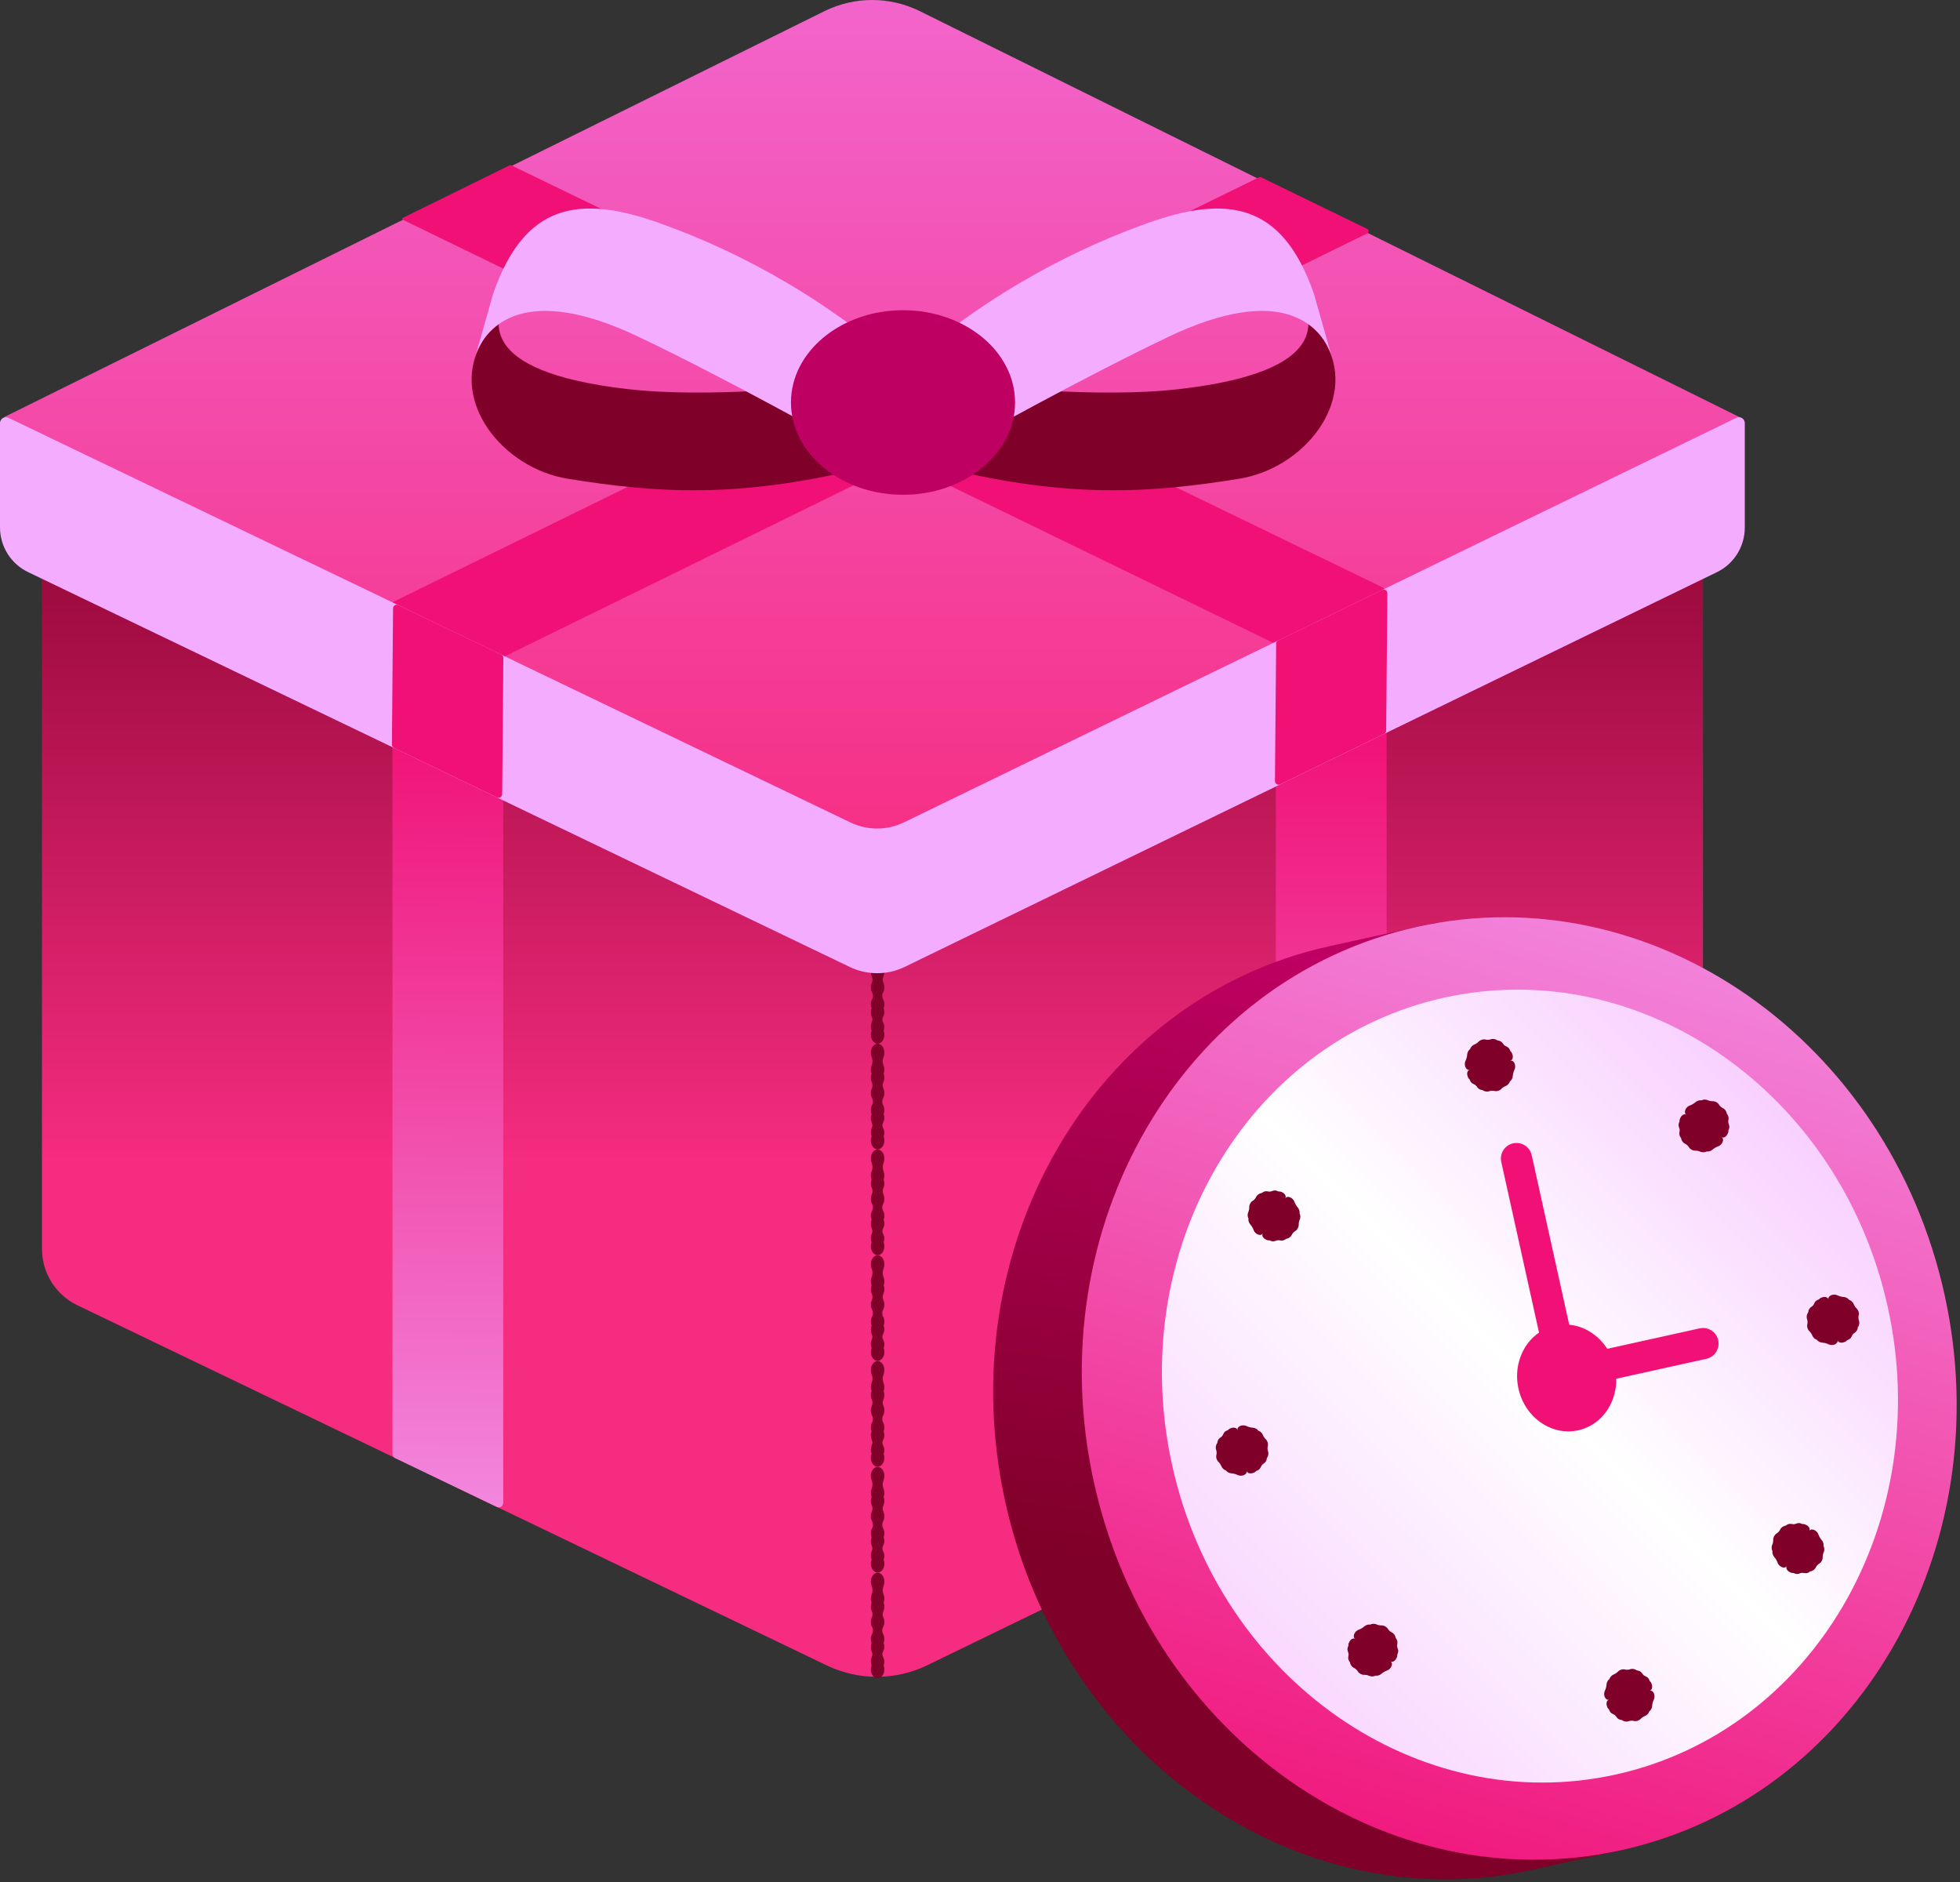
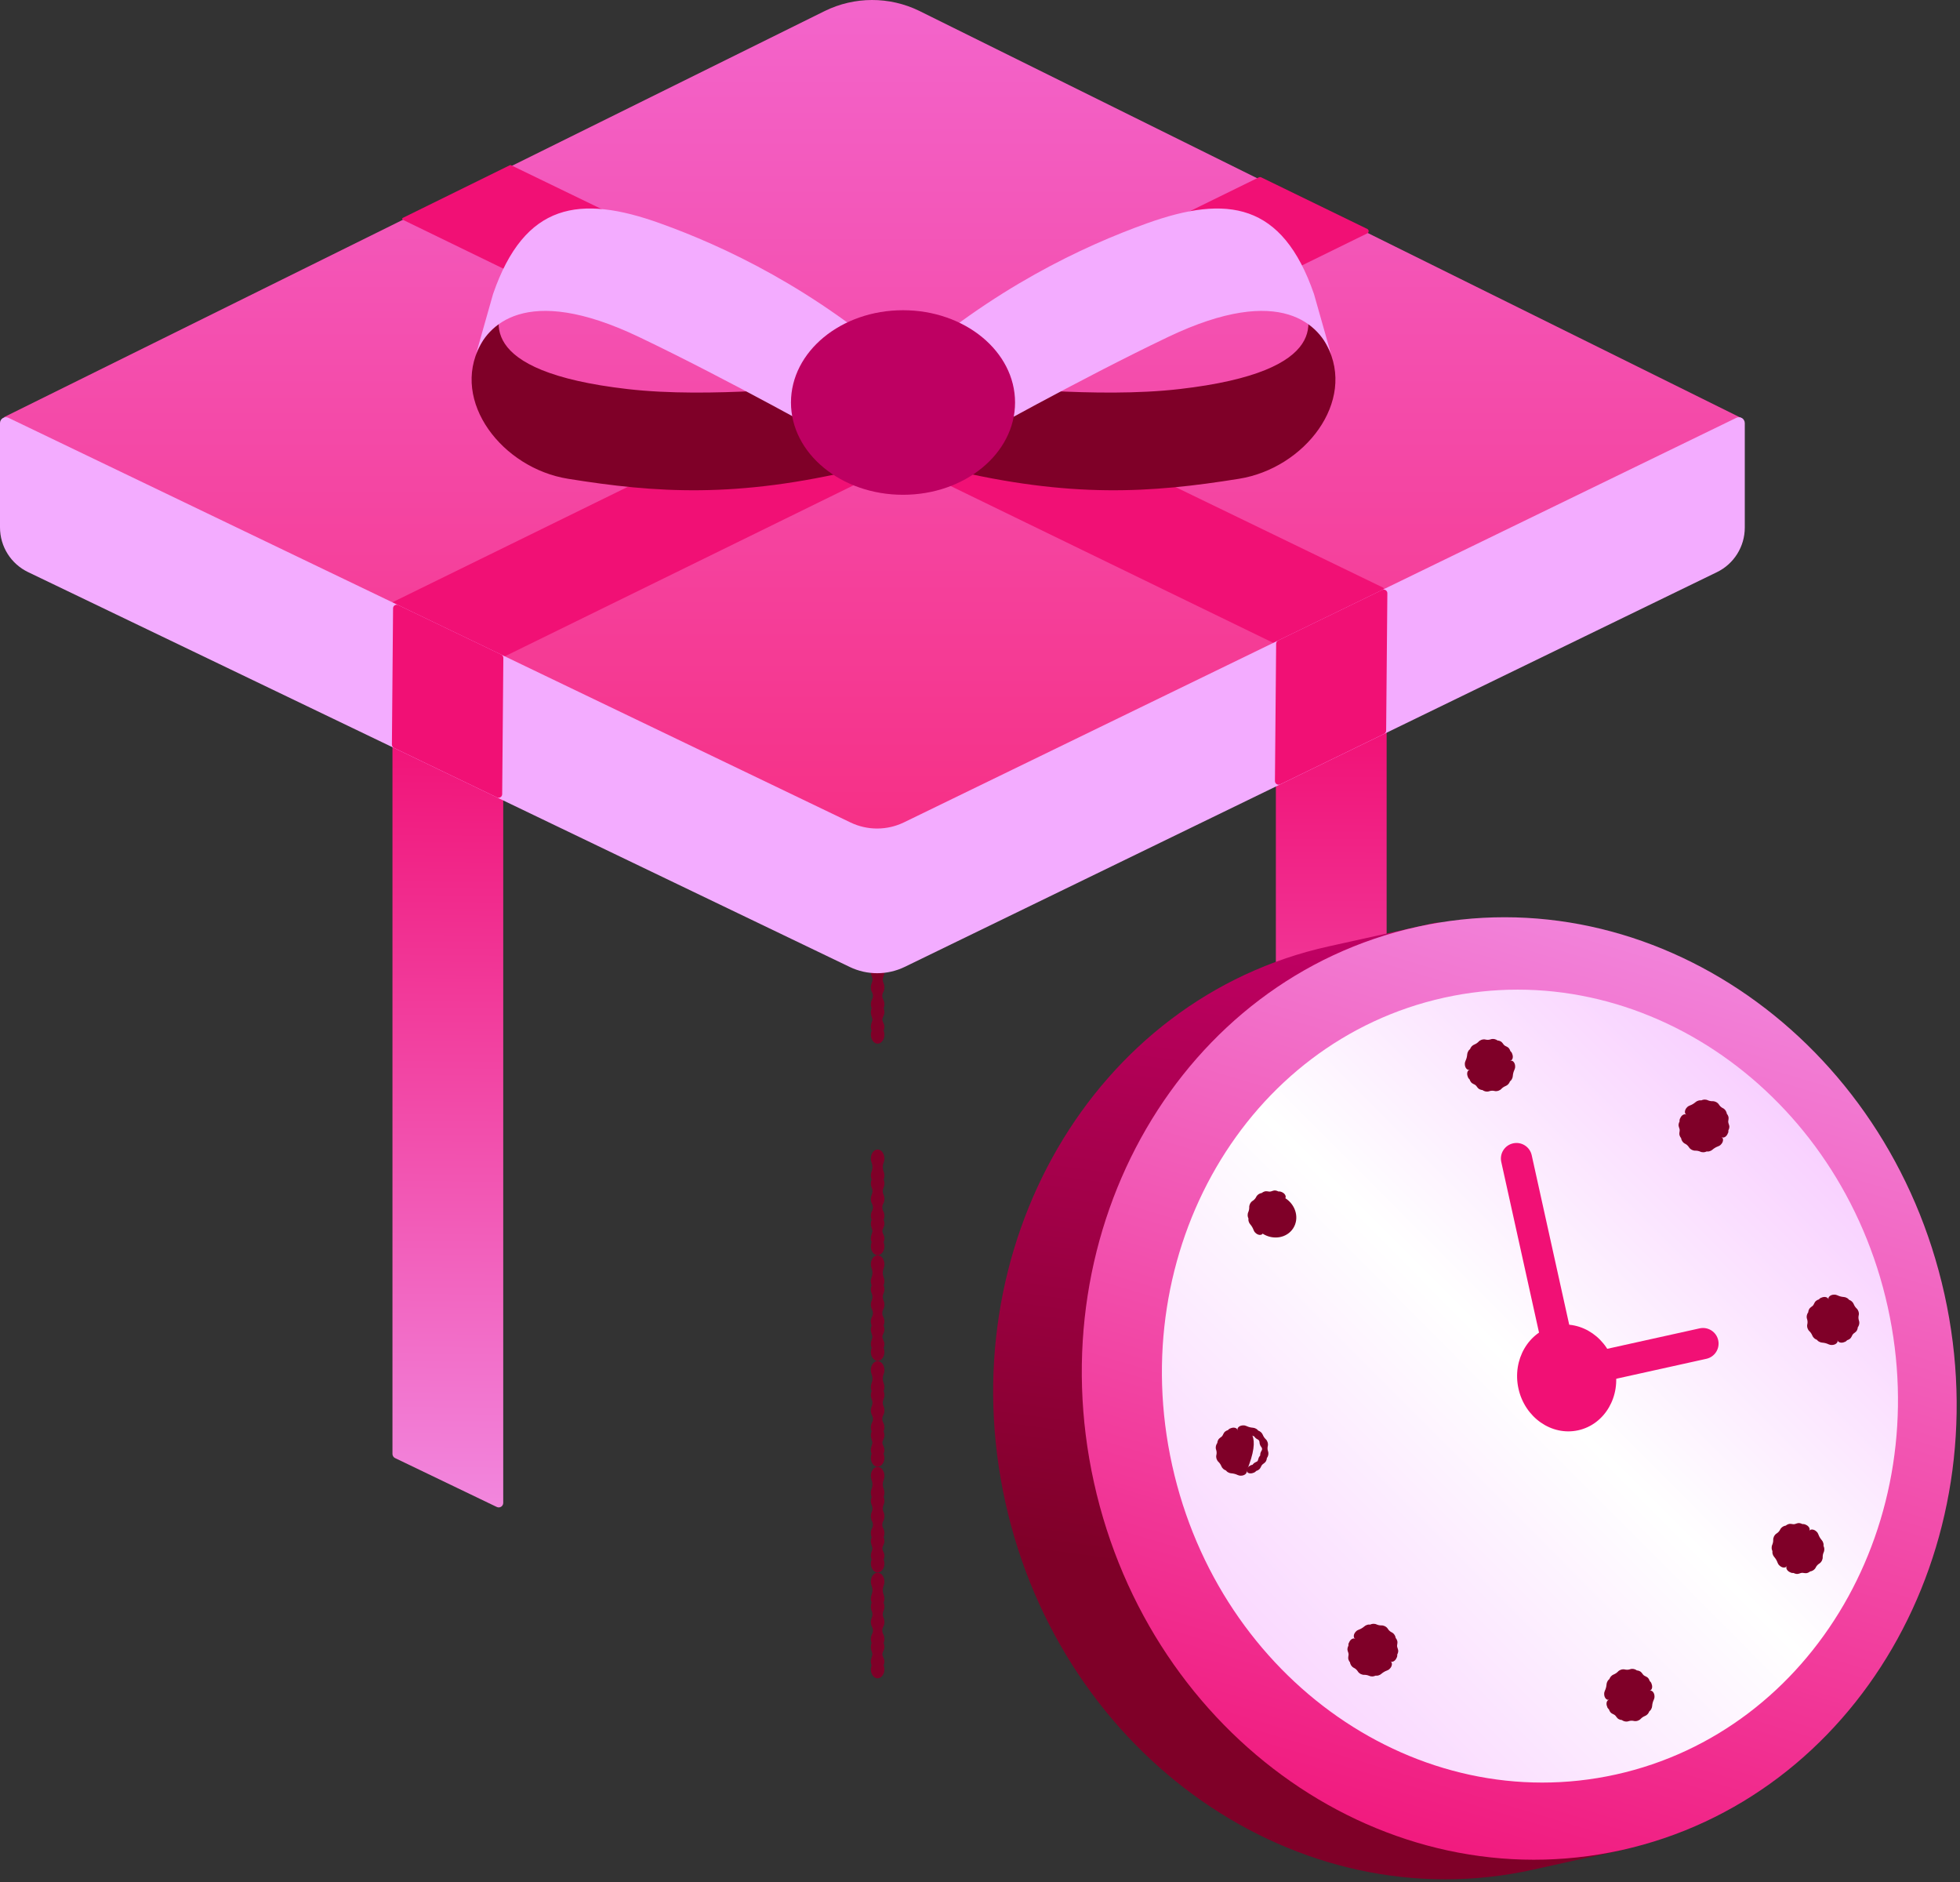
<svg xmlns="http://www.w3.org/2000/svg" width="525" height="504" viewBox="0 0 525 504" fill="none">
  <rect x="0" y="0" width="525" height="504" fill="#333333" stroke="none" />
-   <path d="M446.728 349.583L248.432 445.927C239.919 450.073 229.975 450.087 221.432 445.986L20.731 349.554C14.933 346.765 11.244 340.908 11.244 334.46L11.244 116.308L456.156 116.308L456.156 334.534C456.156 340.937 452.497 346.795 446.728 349.583Z" fill="url(#paint0_linear_4330_37852)" />
  <path d="M105.124 193.75L105.124 389.373C105.124 389.83 105.389 390.258 105.802 390.465L133.068 403.566C133.865 403.95 134.794 403.374 134.794 402.474L134.794 193.764C134.794 193.1 134.248 192.555 133.584 192.555L106.319 192.555C105.655 192.555 105.109 193.1 105.109 193.764L105.124 193.75Z" fill="url(#paint1_linear_4330_37852)" />
  <path d="M341.749 193.74L341.749 398.659C341.749 399.544 342.679 400.134 343.475 399.736L370.741 386.486C371.154 386.28 371.42 385.867 371.42 385.409L371.42 193.726C371.42 193.062 370.874 192.516 370.21 192.516L342.944 192.516C342.28 192.516 341.734 193.062 341.734 193.726L341.749 193.74Z" fill="url(#paint2_linear_4330_37852)" />
  <path d="M1.232 111.635L220.928 2.943C228.895 -0.966 238.219 -0.981 246.201 2.899L466.665 112.063C466.99 112.225 466.99 112.668 466.665 112.845L236.272 231.35C236.272 231.35 236.124 231.379 236.051 231.35L1.232 112.063C1.055 111.974 1.055 111.724 1.232 111.635Z" fill="url(#paint3_linear_4330_37852)" />
  <path d="M337.233 47.476L103.793 161.938C103.306 162.174 103.306 162.867 103.793 163.118L131.383 177.355C131.575 177.444 131.782 177.459 131.973 177.355L366.24 62.496C366.727 62.26 366.727 61.551 366.24 61.315L337.823 47.491C337.646 47.402 337.425 47.402 337.248 47.491L337.233 47.476Z" fill="#F11075" />
  <path d="M342.811 172.747L370.401 158.509C370.888 158.258 370.873 157.565 370.401 157.329L136.843 44.225C136.769 44.181 136.681 44.195 136.607 44.225L107.881 58.359C107.674 58.462 107.674 58.758 107.881 58.846L342.236 172.732C342.427 172.821 342.649 172.821 342.826 172.732L342.811 172.747Z" fill="#F11075" />
  <path d="M236.892 248.729C236.892 248.345 236.803 247.991 236.685 247.681C236.803 247.356 236.892 247.017 236.892 246.633C236.892 245.822 236.346 245.306 236.346 244.686C236.346 244.155 236.892 243.565 236.892 242.738C236.892 242.355 236.803 242.001 236.685 241.691C236.803 241.366 236.892 241.027 236.892 240.643C236.892 240.127 236.759 239.655 236.552 239.271C236.243 238.711 236.243 238.002 236.552 237.442C236.759 237.058 236.892 236.586 236.892 236.07C236.892 235.642 236.803 235.243 236.641 234.889C236.39 234.314 236.39 233.68 236.641 233.119C236.788 232.78 236.892 232.381 236.892 231.939C236.892 231.555 236.803 231.201 236.685 230.891C236.803 230.566 236.892 230.227 236.892 229.843C236.892 229.445 236.818 229.062 236.685 228.737C236.375 227.97 236.375 227.143 236.685 226.376C236.818 226.052 236.892 225.668 236.892 225.27C236.892 223.942 236.08 222.85 235.077 222.85C234.074 222.85 233.262 223.927 233.262 225.27C233.262 225.668 233.336 226.052 233.469 226.376C233.779 227.143 233.779 227.97 233.469 228.737C233.336 229.062 233.262 229.445 233.262 229.843C233.262 230.227 233.351 230.581 233.469 230.891C233.351 231.216 233.262 231.555 233.262 231.939C233.262 232.366 233.351 232.765 233.513 233.119C233.764 233.694 233.764 234.329 233.513 234.889C233.365 235.229 233.262 235.627 233.262 236.07C233.262 236.586 233.395 237.058 233.602 237.442C233.911 238.002 233.911 238.711 233.602 239.271C233.395 239.655 233.262 240.127 233.262 240.643C233.262 241.027 233.351 241.381 233.469 241.691C233.351 242.015 233.262 242.355 233.262 242.738C233.262 243.55 233.675 244.317 233.69 244.686C233.705 245.055 233.262 245.807 233.262 246.633C233.262 247.017 233.351 247.371 233.469 247.681C233.351 248.006 233.262 248.345 233.262 248.729C233.262 250.056 234.074 251.148 235.077 251.148C236.08 251.148 236.892 250.071 236.892 248.729Z" fill="#7F0028" />
  <path d="M236.892 277.069C236.892 276.686 236.803 276.332 236.685 276.022C236.803 275.697 236.892 275.358 236.892 274.974C236.892 274.163 236.346 273.646 236.346 273.027C236.346 272.496 236.892 271.905 236.892 271.079C236.892 270.696 236.803 270.342 236.685 270.032C236.803 269.707 236.892 269.368 236.892 268.984C236.892 268.468 236.759 267.996 236.552 267.612C236.243 267.051 236.243 266.343 236.552 265.783C236.759 265.399 236.892 264.927 236.892 264.41C236.892 263.983 236.803 263.584 236.641 263.23C236.39 262.655 236.39 262.02 236.641 261.46C236.788 261.12 236.892 260.722 236.892 260.279C236.892 259.896 236.803 259.542 236.685 259.232C236.803 258.907 236.892 258.568 236.892 258.184C236.892 257.786 236.818 257.402 236.685 257.078C236.375 256.311 236.375 255.484 236.685 254.717C236.818 254.393 236.892 254.009 236.892 253.611C236.892 252.283 236.08 251.191 235.077 251.191C234.074 251.191 233.262 252.268 233.262 253.611C233.262 254.009 233.336 254.393 233.469 254.717C233.779 255.484 233.779 256.311 233.469 257.078C233.336 257.402 233.262 257.786 233.262 258.184C233.262 258.568 233.351 258.922 233.469 259.232C233.351 259.556 233.262 259.896 233.262 260.279C233.262 260.707 233.351 261.106 233.513 261.46C233.764 262.035 233.764 262.669 233.513 263.23C233.365 263.569 233.262 263.968 233.262 264.41C233.262 264.927 233.395 265.399 233.602 265.783C233.911 266.343 233.911 267.051 233.602 267.612C233.395 267.996 233.262 268.468 233.262 268.984C233.262 269.368 233.351 269.722 233.469 270.032C233.351 270.356 233.262 270.696 233.262 271.079C233.262 271.891 233.675 272.658 233.69 273.027C233.705 273.396 233.262 274.148 233.262 274.974C233.262 275.358 233.351 275.712 233.469 276.022C233.351 276.346 233.262 276.686 233.262 277.069C233.262 278.397 234.074 279.489 235.077 279.489C236.08 279.489 236.892 278.412 236.892 277.069Z" fill="#7F0028" />
-   <path d="M236.892 305.387C236.892 305.004 236.803 304.65 236.685 304.34C236.803 304.015 236.892 303.676 236.892 303.292C236.892 302.481 236.346 301.964 236.346 301.345C236.346 300.814 236.892 300.223 236.892 299.397C236.892 299.014 236.803 298.66 236.685 298.35C236.803 298.025 236.892 297.686 236.892 297.302C236.892 296.786 236.759 296.314 236.552 295.93C236.243 295.369 236.243 294.661 236.552 294.101C236.759 293.717 236.892 293.245 236.892 292.728C236.892 292.301 236.803 291.902 236.641 291.548C236.39 290.973 236.39 290.338 236.641 289.778C236.788 289.438 236.892 289.04 236.892 288.597C236.892 288.214 236.803 287.86 236.685 287.55C236.803 287.225 236.892 286.886 236.892 286.502C236.892 286.104 236.818 285.72 236.685 285.396C236.375 284.628 236.375 283.802 236.685 283.035C236.818 282.71 236.892 282.327 236.892 281.929C236.892 280.601 236.08 279.509 235.077 279.509C234.074 279.509 233.262 280.586 233.262 281.929C233.262 282.327 233.336 282.71 233.469 283.035C233.779 283.802 233.779 284.628 233.469 285.396C233.336 285.72 233.262 286.104 233.262 286.502C233.262 286.886 233.351 287.24 233.469 287.55C233.351 287.874 233.262 288.214 233.262 288.597C233.262 289.025 233.351 289.424 233.513 289.778C233.764 290.353 233.764 290.987 233.513 291.548C233.365 291.887 233.262 292.286 233.262 292.728C233.262 293.245 233.395 293.717 233.602 294.101C233.911 294.661 233.911 295.369 233.602 295.93C233.395 296.314 233.262 296.786 233.262 297.302C233.262 297.686 233.351 298.04 233.469 298.35C233.351 298.674 233.262 299.014 233.262 299.397C233.262 300.209 233.675 300.976 233.69 301.345C233.705 301.714 233.262 302.466 233.262 303.292C233.262 303.676 233.351 304.03 233.469 304.34C233.351 304.664 233.262 305.004 233.262 305.387C233.262 306.715 234.074 307.807 235.077 307.807C236.08 307.807 236.892 306.73 236.892 305.387Z" fill="#7F0028" />
  <path d="M236.892 333.718C236.892 333.334 236.803 332.98 236.685 332.67C236.803 332.346 236.892 332.007 236.892 331.623C236.892 330.797 236.346 330.295 236.346 329.675C236.346 329.144 236.892 328.554 236.892 327.728C236.892 327.344 236.803 326.99 236.685 326.68C236.803 326.356 236.892 326.016 236.892 325.633C236.892 325.116 236.759 324.644 236.552 324.261C236.243 323.7 236.243 322.992 236.552 322.431C236.759 322.048 236.892 321.575 236.892 321.059C236.892 320.631 236.803 320.233 236.641 319.879C236.39 319.303 236.39 318.669 236.641 318.108C236.788 317.769 236.892 317.371 236.892 316.928C236.892 316.544 236.803 316.19 236.685 315.88C236.803 315.556 236.892 315.217 236.892 314.833C236.892 314.435 236.818 314.051 236.685 313.726C236.375 312.959 236.375 312.133 236.685 311.366C236.818 311.041 236.892 310.658 236.892 310.259C236.892 308.931 236.08 307.84 235.077 307.84C234.074 307.84 233.262 308.917 233.262 310.259C233.262 310.658 233.336 311.041 233.469 311.366C233.779 312.133 233.779 312.959 233.469 313.726C233.336 314.051 233.262 314.435 233.262 314.833C233.262 315.217 233.351 315.571 233.469 315.88C233.351 316.205 233.262 316.544 233.262 316.928C233.262 317.356 233.351 317.754 233.513 318.108C233.764 318.684 233.764 319.318 233.513 319.879C233.365 320.218 233.262 320.616 233.262 321.059C233.262 321.575 233.395 322.048 233.602 322.431C233.911 322.992 233.911 323.7 233.602 324.261C233.395 324.644 233.262 325.116 233.262 325.633C233.262 326.016 233.351 326.371 233.469 326.68C233.351 327.005 233.262 327.344 233.262 327.728C233.262 328.539 233.675 329.307 233.69 329.675C233.705 330.044 233.262 330.797 233.262 331.623C233.262 332.007 233.351 332.361 233.469 332.67C233.351 332.995 233.262 333.334 233.262 333.718C233.262 335.046 234.074 336.138 235.077 336.138C236.08 336.138 236.892 335.061 236.892 333.718Z" fill="#7F0028" />
  <path d="M236.892 362.039C236.892 361.656 236.803 361.302 236.685 360.992C236.803 360.667 236.892 360.328 236.892 359.944C236.892 359.118 236.346 358.616 236.346 357.997C236.346 357.466 236.892 356.875 236.892 356.049C236.892 355.666 236.803 355.311 236.685 355.002C236.803 354.677 236.892 354.338 236.892 353.954C236.892 353.438 236.759 352.966 236.552 352.582C236.243 352.021 236.243 351.313 236.552 350.753C236.759 350.369 236.892 349.897 236.892 349.38C236.892 348.953 236.803 348.554 236.641 348.2C236.39 347.625 236.39 346.99 236.641 346.43C236.788 346.09 236.892 345.692 236.892 345.249C236.892 344.866 236.803 344.512 236.685 344.202C236.803 343.877 236.892 343.538 236.892 343.154C236.892 342.756 236.818 342.372 236.685 342.048C236.375 341.28 236.375 340.454 236.685 339.687C236.818 339.362 236.892 338.979 236.892 338.58C236.892 337.253 236.08 336.161 235.077 336.161C234.074 336.161 233.262 337.238 233.262 338.58C233.262 338.979 233.336 339.362 233.469 339.687C233.779 340.454 233.779 341.28 233.469 342.048C233.336 342.372 233.262 342.756 233.262 343.154C233.262 343.538 233.351 343.892 233.469 344.202C233.351 344.526 233.262 344.866 233.262 345.249C233.262 345.677 233.351 346.076 233.513 346.43C233.764 347.005 233.764 347.639 233.513 348.2C233.365 348.539 233.262 348.938 233.262 349.38C233.262 349.897 233.395 350.369 233.602 350.753C233.911 351.313 233.911 352.021 233.602 352.582C233.395 352.966 233.262 353.438 233.262 353.954C233.262 354.338 233.351 354.692 233.469 355.002C233.351 355.326 233.262 355.666 233.262 356.049C233.262 356.861 233.675 357.628 233.69 357.997C233.705 358.366 233.262 359.118 233.262 359.944C233.262 360.328 233.351 360.682 233.469 360.992C233.351 361.316 233.262 361.656 233.262 362.039C233.262 363.367 234.074 364.459 235.077 364.459C236.08 364.459 236.892 363.382 236.892 362.039Z" fill="#7F0028" />
  <path d="M236.892 390.377C236.892 389.993 236.803 389.639 236.685 389.329C236.803 389.005 236.892 388.665 236.892 388.282C236.892 387.456 236.346 386.954 236.346 386.334C236.346 385.803 236.892 385.213 236.892 384.387C236.892 384.003 236.803 383.649 236.685 383.339C236.803 383.015 236.892 382.675 236.892 382.292C236.892 381.775 236.759 381.303 236.552 380.92C236.243 380.359 236.243 379.651 236.552 379.09C236.759 378.706 236.892 378.234 236.892 377.718C236.892 377.29 236.803 376.892 236.641 376.538C236.39 375.962 236.39 375.328 236.641 374.767C236.788 374.428 236.892 374.029 236.892 373.587C236.892 373.203 236.803 372.849 236.685 372.539C236.803 372.215 236.892 371.875 236.892 371.492C236.892 371.093 236.818 370.71 236.685 370.385C236.375 369.618 236.375 368.792 236.685 368.025C236.818 367.7 236.892 367.316 236.892 366.918C236.892 365.59 236.08 364.498 235.077 364.498C234.074 364.498 233.262 365.575 233.262 366.918C233.262 367.316 233.336 367.7 233.469 368.025C233.779 368.792 233.779 369.618 233.469 370.385C233.336 370.71 233.262 371.093 233.262 371.492C233.262 371.875 233.351 372.229 233.469 372.539C233.351 372.864 233.262 373.203 233.262 373.587C233.262 374.015 233.351 374.413 233.513 374.767C233.764 375.343 233.764 375.977 233.513 376.538C233.365 376.877 233.262 377.275 233.262 377.718C233.262 378.234 233.395 378.706 233.602 379.09C233.911 379.651 233.911 380.359 233.602 380.92C233.395 381.303 233.262 381.775 233.262 382.292C233.262 382.675 233.351 383.029 233.469 383.339C233.351 383.664 233.262 384.003 233.262 384.387C233.262 385.198 233.675 385.965 233.69 386.334C233.705 386.703 233.262 387.456 233.262 388.282C233.262 388.665 233.351 389.019 233.469 389.329C233.351 389.654 233.262 389.993 233.262 390.377C233.262 391.705 234.074 392.796 235.077 392.796C236.08 392.796 236.892 391.719 236.892 390.377Z" fill="#7F0028" />
  <path d="M236.892 418.705C236.892 418.321 236.803 417.967 236.685 417.657C236.803 417.333 236.892 416.993 236.892 416.61C236.892 415.783 236.346 415.282 236.346 414.662C236.346 414.131 236.892 413.541 236.892 412.715C236.892 412.331 236.803 411.977 236.685 411.667C236.803 411.343 236.892 411.003 236.892 410.62C236.892 410.103 236.759 409.631 236.552 409.247C236.243 408.687 236.243 407.979 236.552 407.418C236.759 407.034 236.892 406.562 236.892 406.046C236.892 405.618 236.803 405.22 236.641 404.866C236.39 404.29 236.39 403.656 236.641 403.095C236.788 402.756 236.892 402.357 236.892 401.915C236.892 401.531 236.803 401.177 236.685 400.867C236.803 400.543 236.892 400.203 236.892 399.82C236.892 399.421 236.818 399.038 236.685 398.713C236.375 397.946 236.375 397.12 236.685 396.352C236.818 396.028 236.892 395.644 236.892 395.246C236.892 393.918 236.08 392.826 235.077 392.826C234.074 392.826 233.262 393.903 233.262 395.246C233.262 395.644 233.336 396.028 233.469 396.352C233.779 397.12 233.779 397.946 233.469 398.713C233.336 399.038 233.262 399.421 233.262 399.82C233.262 400.203 233.351 400.557 233.469 400.867C233.351 401.192 233.262 401.531 233.262 401.915C233.262 402.343 233.351 402.741 233.513 403.095C233.764 403.67 233.764 404.305 233.513 404.866C233.365 405.205 233.262 405.603 233.262 406.046C233.262 406.562 233.395 407.034 233.602 407.418C233.911 407.979 233.911 408.687 233.602 409.247C233.395 409.631 233.262 410.103 233.262 410.62C233.262 411.003 233.351 411.357 233.469 411.667C233.351 411.992 233.262 412.331 233.262 412.715C233.262 413.526 233.675 414.293 233.69 414.662C233.705 415.031 233.262 415.783 233.262 416.61C233.262 416.993 233.351 417.347 233.469 417.657C233.351 417.982 233.262 418.321 233.262 418.705C233.262 420.033 234.074 421.124 235.077 421.124C236.08 421.124 236.892 420.047 236.892 418.705Z" fill="#7F0028" />
  <path d="M236.892 447.036C236.892 446.652 236.803 446.298 236.685 445.988C236.803 445.664 236.892 445.324 236.892 444.941C236.892 444.129 236.346 443.613 236.346 442.993C236.346 442.462 236.892 441.872 236.892 441.046C236.892 440.662 236.803 440.308 236.685 439.998C236.803 439.673 236.892 439.334 236.892 438.95C236.892 438.434 236.759 437.962 236.552 437.578C236.243 437.018 236.243 436.309 236.552 435.749C236.759 435.365 236.892 434.893 236.892 434.377C236.892 433.949 236.803 433.55 236.641 433.196C236.39 432.621 236.39 431.987 236.641 431.426C236.788 431.087 236.892 430.688 236.892 430.246C236.892 429.862 236.803 429.508 236.685 429.198C236.803 428.873 236.892 428.534 236.892 428.151C236.892 427.752 236.818 427.369 236.685 427.044C236.375 426.277 236.375 425.451 236.685 424.683C236.818 424.359 236.892 423.975 236.892 423.577C236.892 422.249 236.08 421.157 235.077 421.157C234.074 421.157 233.262 422.234 233.262 423.577C233.262 423.975 233.336 424.359 233.469 424.683C233.779 425.451 233.779 426.277 233.469 427.044C233.336 427.369 233.262 427.752 233.262 428.151C233.262 428.549 233.351 428.888 233.469 429.198C233.351 429.523 233.262 429.862 233.262 430.246C233.262 430.673 233.351 431.072 233.513 431.426C233.764 432.001 233.764 432.636 233.513 433.196C233.365 433.536 233.262 433.934 233.262 434.377C233.262 434.893 233.395 435.365 233.602 435.749C233.911 436.309 233.911 437.018 233.602 437.578C233.395 437.962 233.262 438.434 233.262 438.95C233.262 439.334 233.351 439.688 233.469 439.998C233.351 440.323 233.262 440.662 233.262 441.046C233.262 441.857 233.675 442.624 233.69 442.993C233.705 443.362 233.262 444.114 233.262 444.941C233.262 445.324 233.351 445.678 233.469 445.988C233.351 446.313 233.262 446.652 233.262 447.036C233.262 448.363 234.074 449.455 235.077 449.455C236.08 449.455 236.892 448.378 236.892 447.036Z" fill="#7F0028" />
  <path d="M258.067 109.903C258.731 108.885 257.403 103.529 258.584 103.485C265.518 103.19 293.507 106.775 315.933 104.193C357.274 99.442 351.505 85.057 348.082 78.875C348.053 78.831 348.141 78.802 348.156 78.846L355.4 92.479C363.382 107.513 349.454 125.395 331.897 128.213C308.364 132.005 286.72 133.495 253.803 125.557C251.266 124.952 249.79 122.724 251.251 120.467L258.097 109.888L258.067 109.903Z" fill="#7F0028" />
  <path d="M260.294 117.784C260.294 117.784 289.065 101.613 312.863 90.253C343.582 75.587 353.659 87.405 356.491 94.723L351.962 78.745C343.493 54.253 328.724 52.084 307.198 59.815C290.172 65.923 265.975 77.195 241.571 98.825L260.28 117.784L260.294 117.784Z" fill="#F3ACFF" />
  <path d="M225.962 109.903C225.298 108.885 226.626 103.53 225.445 103.485C218.511 103.19 190.522 106.776 168.096 104.194C126.755 99.443 132.524 85.058 135.947 78.876C135.976 78.832 135.888 78.802 135.873 78.846L128.629 92.479C120.647 107.513 134.575 125.395 152.132 128.213C175.665 132.005 197.309 133.495 230.226 125.557C232.763 124.952 234.239 122.725 232.778 120.467L225.932 109.889L225.962 109.903Z" fill="#7F0028" />
  <path d="M223.734 117.781C223.734 117.781 194.964 101.611 171.165 90.25C140.447 75.585 130.37 87.403 127.537 94.721L132.067 78.742C140.536 54.25 155.304 52.082 176.831 59.813C193.857 65.921 218.054 77.193 242.457 98.822L223.749 117.781L223.734 117.781Z" fill="#F3ACFF" />
  <path d="M6.80225e-09 113.302L1.27659e-07 141.246C1.49737e-07 146.351 2.921 150.998 7.525 153.212L227.612 258.953C232.275 261.196 237.704 261.181 242.352 258.924L459.887 153.226C464.461 151.013 467.353 146.366 467.353 141.29L467.353 113.317C467.353 112.151 466.128 111.384 465.081 111.9L242.145 220.224C237.616 222.422 232.334 222.437 227.804 220.254L2.257 111.886C1.21 111.384 1.82505e-09 112.151 6.80225e-09 113.302Z" fill="#F3ACFF" />
  <path d="M341.825 172.386L341.5 209.167C341.5 209.89 342.252 210.362 342.902 210.053L370.743 196.523C371.082 196.361 371.289 196.021 371.289 195.653L371.613 158.871C371.613 158.148 370.861 157.676 370.212 157.986L342.37 171.515C342.031 171.677 341.825 172.017 341.825 172.386Z" fill="#F11075" />
  <path d="M105.285 162.912L104.975 199.399C104.975 199.783 105.182 200.122 105.521 200.284L133.126 213.548C133.775 213.858 134.513 213.386 134.513 212.678L134.823 176.191C134.823 175.807 134.616 175.468 134.277 175.306L106.672 162.042C106.023 161.732 105.285 162.204 105.285 162.912Z" fill="#F11075" />
  <path d="M241.879 132.503C258.453 132.503 271.889 121.438 271.889 107.79C271.889 94.141 258.453 83.077 241.879 83.077C225.305 83.077 211.869 94.141 211.869 107.79C211.869 121.438 225.305 132.503 241.879 132.503Z" fill="#BE0062" />
  <path d="M497.103 351.89C484.63 295.518 439.34 255.654 388.525 251.29L387.905 249.254C387.441 247.718 385.868 246.809 384.305 247.155L355.839 253.454C292.928 267.373 254.179 334.009 269.286 402.288C284.393 470.566 347.636 514.635 410.548 500.716L435.94 495.098C437.698 494.709 438.796 492.951 438.382 491.199L438.226 490.494C484.271 465.893 509.842 409.468 497.101 351.882L497.103 351.89Z" fill="url(#paint4_linear_4330_37852)" />
  <path d="M434.292 495.469C497.201 481.549 535.953 414.914 520.845 346.634C505.738 278.355 442.493 234.287 379.584 248.206C316.674 262.125 277.923 328.76 293.03 397.04C308.138 465.32 371.383 509.388 434.292 495.469Z" fill="url(#paint5_linear_4330_37852)" />
  <path d="M432.821 475.213C485.75 463.502 518.353 407.44 505.643 349.994C492.933 292.549 439.722 255.474 386.794 267.185C333.865 278.896 301.261 334.958 313.971 392.403C326.682 449.848 379.892 486.924 432.821 475.213Z" fill="url(#paint6_linear_4330_37852)" />
  <path d="M410.278 309.361C409.78 307.11 407.551 305.689 405.3 306.187C403.049 306.685 401.628 308.914 402.126 311.165L413.001 360.319C413.499 362.57 415.728 363.991 417.98 363.493C420.231 362.995 421.652 360.766 421.154 358.515L410.278 309.361Z" fill="#F11075" />
  <path d="M455.257 355.736L417.848 364.013C415.597 364.511 414.176 366.74 414.674 368.991C415.172 371.243 417.401 372.664 419.652 372.166L457.061 363.889C459.312 363.391 460.733 361.162 460.235 358.911C459.737 356.659 457.508 355.238 455.257 355.736Z" fill="#F11075" />
  <path d="M422.741 383.031C429.87 381.454 434.261 373.901 432.549 366.163C430.836 358.424 423.669 353.429 416.54 355.006C409.411 356.584 405.02 364.136 406.732 371.875C408.444 379.613 415.612 384.608 422.741 383.031Z" fill="#F11075" />
  <path d="M400.425 291.26C403.464 290.588 405.335 287.366 404.605 284.064C403.874 280.762 400.818 278.631 397.779 279.303C394.74 279.976 392.868 283.198 393.599 286.499C394.329 289.801 397.385 291.933 400.425 291.26Z" fill="#7F0028" />
  <path d="M393.166 288.445C393.288 288.712 393.474 288.911 393.655 289.085C393.71 289.331 393.851 289.567 394.02 289.806C394.422 290.296 394.919 290.329 395.261 290.627C395.563 290.863 395.726 291.397 396.3 291.698C396.562 291.836 396.826 291.902 397.087 291.916C397.292 292.075 397.54 292.19 397.833 292.267C398.228 292.358 398.608 292.345 398.911 292.225C399.35 292.074 399.844 292.054 400.295 292.159C400.609 292.25 400.985 292.22 401.377 292.098C401.697 291.974 401.973 291.814 402.157 291.596C402.476 291.267 402.856 291.013 403.281 290.839C403.545 290.745 403.799 290.564 404.029 290.317C404.23 290.095 404.354 289.853 404.443 289.611C404.629 289.445 404.837 289.257 404.965 288.988C405.118 288.713 405.199 288.437 405.213 288.176C405.257 287.569 405.4 287.012 405.662 286.464C405.762 286.228 405.851 285.95 405.845 285.64C405.865 284.602 405.185 283.906 404.631 284.055C404.05 284.211 403.73 284.896 403.715 285.594C403.719 285.816 403.737 286.017 403.797 286.208C403.924 286.661 403.81 287.15 403.472 287.474C403.335 287.62 403.21 287.782 403.108 287.964C403.025 288.152 402.946 288.321 402.909 288.516C402.744 288.615 402.6 288.727 402.465 288.882C402.304 289.042 402.204 289.233 402.111 289.414C401.977 289.738 401.666 289.94 401.319 289.946C401.118 289.964 400.899 289.977 400.696 290.066C400.436 290.141 400.228 290.285 400.038 290.434C399.763 290.682 399.339 290.696 399.051 290.483C398.854 290.358 398.621 290.231 398.361 290.182C398.17 290.126 397.976 290.133 397.788 290.13C397.646 290.01 397.503 289.89 397.322 289.797C396.941 289.605 396.466 289.55 396.294 289.419C396.123 289.287 396.001 288.815 395.729 288.475C395.612 288.305 395.444 288.19 395.301 288.07C395.268 287.882 395.21 287.699 395.123 287.504C394.806 286.879 394.233 286.383 393.643 286.495C393.077 286.594 392.746 287.513 393.21 288.444L393.166 288.445Z" fill="#7F0028" />
  <path d="M405.046 282.111C404.925 281.844 404.738 281.645 404.557 281.471C404.503 281.225 404.362 280.989 404.193 280.75C403.791 280.26 403.293 280.227 402.951 279.929C402.65 279.693 402.487 279.159 401.913 278.858C401.65 278.72 401.386 278.654 401.125 278.64C400.92 278.481 400.672 278.366 400.379 278.289C399.985 278.198 399.605 278.211 399.302 278.331C398.863 278.482 398.369 278.502 397.918 278.397C397.604 278.306 397.227 278.336 396.836 278.458C396.516 278.582 396.239 278.742 396.056 278.96C395.737 279.289 395.356 279.543 394.932 279.717C394.667 279.811 394.413 279.992 394.183 280.239C393.983 280.461 393.858 280.703 393.769 280.945C393.583 281.111 393.375 281.299 393.248 281.568C393.095 281.843 393.013 282.119 393 282.38C392.956 282.987 392.812 283.544 392.55 284.092C392.451 284.328 392.361 284.606 392.367 284.916C392.348 285.954 393.027 286.65 393.582 286.501C394.162 286.345 394.483 285.66 394.497 284.962C394.493 284.74 394.475 284.539 394.415 284.348C394.288 283.895 394.403 283.406 394.741 283.082C394.878 282.936 395.002 282.774 395.104 282.592C395.188 282.404 395.266 282.235 395.303 282.04C395.468 281.941 395.613 281.829 395.748 281.674C395.908 281.514 396.008 281.323 396.102 281.142C396.235 280.818 396.547 280.616 396.893 280.61C397.094 280.592 397.314 280.579 397.517 280.49C397.776 280.415 397.985 280.271 398.175 280.122C398.449 279.874 398.874 279.86 399.161 280.073C399.358 280.198 399.591 280.325 399.852 280.374C400.042 280.43 400.237 280.423 400.424 280.426C400.567 280.546 400.709 280.666 400.89 280.759C401.271 280.951 401.746 281.006 401.918 281.137C402.09 281.269 402.212 281.741 402.483 282.081C402.601 282.251 402.769 282.366 402.911 282.486C402.944 282.674 403.002 282.857 403.09 283.052C403.406 283.677 403.979 284.173 404.569 284.061C405.135 283.962 405.466 283.043 405.002 282.112L405.046 282.111Z" fill="#7F0028" />
  <path d="M437.752 459.957C440.791 459.285 442.663 456.063 441.932 452.761C441.202 449.459 438.146 447.327 435.107 448C432.067 448.672 430.196 451.894 430.926 455.196C431.657 458.498 434.713 460.63 437.752 459.957Z" fill="#7F0028" />
  <path d="M430.49 457.152C430.612 457.419 430.798 457.618 430.979 457.792C431.034 458.038 431.175 458.274 431.344 458.513C431.746 459.003 432.243 459.036 432.585 459.334C432.887 459.57 433.05 460.104 433.624 460.405C433.886 460.543 434.15 460.609 434.412 460.622C434.616 460.782 434.864 460.896 435.157 460.974C435.552 461.065 435.932 461.052 436.235 460.932C436.674 460.781 437.168 460.761 437.619 460.866C437.933 460.957 438.309 460.927 438.701 460.805C439.021 460.68 439.297 460.521 439.481 460.303C439.8 459.974 440.18 459.72 440.605 459.546C440.869 459.452 441.123 459.271 441.354 459.024C441.554 458.802 441.679 458.56 441.767 458.318C441.953 458.152 442.161 457.964 442.289 457.695C442.442 457.42 442.523 457.144 442.537 456.883C442.581 456.276 442.725 455.719 442.986 455.171C443.086 454.935 443.176 454.657 443.169 454.346C443.189 453.309 442.509 452.613 441.955 452.762C441.374 452.917 441.054 453.603 441.039 454.301C441.044 454.523 441.061 454.724 441.122 454.915C441.248 455.368 441.134 455.857 440.796 456.181C440.659 456.327 440.534 456.488 440.432 456.671C440.349 456.859 440.271 457.028 440.234 457.223C440.068 457.322 439.924 457.434 439.789 457.589C439.628 457.749 439.528 457.94 439.435 458.121C439.301 458.445 438.99 458.647 438.644 458.653C438.443 458.67 438.223 458.683 438.02 458.773C437.76 458.848 437.552 458.992 437.362 459.141C437.087 459.389 436.663 459.403 436.375 459.19C436.178 459.065 435.945 458.938 435.685 458.889C435.494 458.833 435.3 458.84 435.112 458.837C434.97 458.717 434.828 458.597 434.646 458.504C434.266 458.312 433.79 458.257 433.619 458.125C433.447 457.994 433.325 457.522 433.053 457.182C432.936 457.012 432.768 456.897 432.625 456.777C432.593 456.589 432.534 456.406 432.447 456.211C432.13 455.586 431.557 455.09 430.967 455.202C430.401 455.301 430.07 456.22 430.535 457.151L430.49 457.152Z" fill="#7F0028" />
  <path d="M442.37 450.808C442.249 450.541 442.062 450.342 441.881 450.168C441.827 449.922 441.686 449.686 441.517 449.447C441.115 448.957 440.617 448.925 440.275 448.626C439.974 448.39 439.811 447.856 439.237 447.555C438.975 447.418 438.71 447.351 438.449 447.338C438.245 447.178 437.997 447.064 437.703 446.986C437.309 446.895 436.929 446.908 436.626 447.029C436.187 447.179 435.693 447.199 435.242 447.094C434.928 447.003 434.551 447.033 434.16 447.156C433.84 447.28 433.563 447.439 433.38 447.658C433.061 447.987 432.68 448.24 432.256 448.414C431.991 448.508 431.737 448.689 431.507 448.936C431.307 449.159 431.182 449.4 431.093 449.642C430.907 449.808 430.699 449.997 430.572 450.265C430.419 450.54 430.337 450.816 430.324 451.077C430.28 451.684 430.136 452.241 429.874 452.789C429.775 453.025 429.685 453.303 429.691 453.614C429.672 454.651 430.351 455.347 430.906 455.198C431.486 455.043 431.807 454.357 431.822 453.659C431.817 453.437 431.799 453.236 431.739 453.045C431.612 452.592 431.727 452.103 432.065 451.779C432.202 451.633 432.326 451.472 432.428 451.289C432.512 451.101 432.59 450.932 432.627 450.737C432.792 450.638 432.937 450.526 433.072 450.372C433.232 450.211 433.332 450.02 433.426 449.839C433.559 449.515 433.871 449.313 434.217 449.307C434.418 449.29 434.638 449.277 434.841 449.187C435.1 449.112 435.309 448.968 435.499 448.819C435.773 448.571 436.198 448.557 436.486 448.77C436.683 448.896 436.915 449.022 437.176 449.072C437.366 449.127 437.561 449.12 437.748 449.123C437.891 449.243 438.033 449.363 438.214 449.456C438.595 449.648 439.071 449.703 439.242 449.835C439.414 449.966 439.536 450.438 439.807 450.779C439.925 450.949 440.093 451.063 440.235 451.183C440.268 451.372 440.326 451.555 440.414 451.749C440.73 452.374 441.303 452.871 441.893 452.758C442.459 452.659 442.79 451.74 442.326 450.809L442.37 450.808Z" fill="#7F0028" />
  <path d="M492.201 358.947C495.503 358.216 497.635 355.16 496.962 352.121C496.29 349.082 493.068 347.21 489.766 347.941C486.464 348.671 484.333 351.727 485.005 354.766C485.678 357.806 488.899 359.677 492.201 358.947Z" fill="#7F0028" />
  <path d="M487.817 347.508C487.55 347.63 487.35 347.816 487.177 347.997C486.93 348.052 486.692 348.185 486.455 348.362C485.965 348.764 485.933 349.261 485.635 349.604C485.398 349.905 484.864 350.068 484.564 350.642C484.426 350.904 484.36 351.168 484.346 351.43C484.186 351.634 484.072 351.882 483.994 352.176C483.904 352.57 483.916 352.95 484.037 353.253C484.187 353.692 484.208 354.186 484.103 354.637C484.012 354.951 484.042 355.328 484.164 355.719C484.288 356.039 484.447 356.316 484.666 356.499C484.995 356.818 485.248 357.199 485.422 357.623C485.517 357.887 485.697 358.141 485.944 358.372C486.167 358.572 486.408 358.697 486.651 358.786C486.816 358.972 487.005 359.179 487.274 359.307C487.548 359.46 487.824 359.541 488.086 359.555C488.692 359.599 489.25 359.743 489.798 360.005C490.033 360.104 490.312 360.194 490.622 360.187C491.66 360.207 492.356 359.528 492.206 358.973C492.051 358.393 491.365 358.072 490.667 358.057C490.446 358.062 490.243 358.071 490.053 358.14C489.6 358.267 489.112 358.152 488.787 357.814C488.641 357.677 488.48 357.552 488.297 357.45C488.109 357.367 487.941 357.289 487.745 357.252C487.647 357.087 487.526 356.944 487.38 356.807C487.22 356.647 487.028 356.546 486.847 356.453C486.524 356.32 486.321 356.008 486.316 355.662C486.298 355.461 486.285 355.241 486.196 355.038C486.12 354.779 485.976 354.57 485.827 354.38C485.579 354.105 485.566 353.681 485.776 353.385C485.902 353.188 486.029 352.955 486.078 352.695C486.134 352.504 486.126 352.31 486.129 352.122C486.249 351.98 486.369 351.837 486.463 351.656C486.655 351.275 486.71 350.8 486.841 350.628C486.972 350.457 487.444 350.335 487.785 350.063C487.955 349.945 488.069 349.778 488.189 349.635C488.378 349.602 488.561 349.544 488.755 349.456C489.38 349.14 489.877 348.567 489.764 347.977C489.666 347.411 488.746 347.08 487.816 347.544L487.817 347.508Z" fill="#7F0028" />
  <path d="M494.149 359.385C494.416 359.264 494.615 359.077 494.789 358.896C495.035 358.841 495.273 358.709 495.51 358.532C496 358.129 496.032 357.632 496.331 357.29C496.567 356.988 497.101 356.825 497.402 356.251C497.54 355.989 497.606 355.725 497.619 355.464C497.779 355.259 497.893 355.011 497.971 354.718C498.062 354.323 498.049 353.943 497.928 353.64C497.778 353.202 497.758 352.707 497.863 352.256C497.954 351.942 497.924 351.566 497.801 351.174C497.677 350.854 497.518 350.578 497.299 350.394C496.97 350.075 496.717 349.695 496.543 349.27C496.449 349.006 496.268 348.752 496.021 348.522C495.798 348.321 495.557 348.197 495.315 348.108C495.149 347.922 494.96 347.714 494.692 347.586C494.417 347.433 494.141 347.352 493.88 347.338C493.273 347.295 492.716 347.151 492.168 346.889C491.932 346.79 491.654 346.7 491.343 346.706C490.306 346.686 489.61 347.366 489.759 347.921C489.914 348.501 490.6 348.821 491.298 348.836C491.52 348.832 491.722 348.822 491.912 348.754C492.365 348.627 492.854 348.741 493.178 349.079C493.324 349.216 493.485 349.341 493.668 349.443C493.856 349.526 494.025 349.605 494.22 349.642C494.319 349.807 494.431 349.951 494.585 350.086C494.746 350.247 494.937 350.347 495.118 350.441C495.442 350.574 495.644 350.885 495.65 351.232C495.667 351.433 495.68 351.652 495.77 351.855C495.845 352.115 495.989 352.323 496.138 352.513C496.386 352.788 496.4 353.213 496.189 353.509C496.063 353.706 495.937 353.939 495.887 354.199C495.832 354.389 495.839 354.584 495.836 354.771C495.716 354.914 495.596 355.056 495.502 355.237C495.311 355.618 495.255 356.094 495.124 356.265C494.993 356.437 494.521 356.559 494.18 356.83C494.01 356.948 493.896 357.116 493.776 357.258C493.587 357.291 493.404 357.349 493.21 357.437C492.585 357.753 492.088 358.326 492.201 358.916C492.299 359.482 493.219 359.813 494.15 359.349L494.149 359.385Z" fill="#7F0028" />
-   <path d="M333.915 393.961C337.217 393.23 339.349 390.174 338.676 387.135C338.004 384.096 334.782 382.224 331.48 382.955C328.178 383.686 326.046 386.742 326.719 389.781C327.391 392.82 330.613 394.692 333.915 393.961Z" fill="#7F0028" />
+   <path d="M333.915 393.961C338.004 384.096 334.782 382.224 331.48 382.955C328.178 383.686 326.046 386.742 326.719 389.781C327.391 392.82 330.613 394.692 333.915 393.961Z" fill="#7F0028" />
  <path d="M329.532 382.508C329.265 382.629 329.065 382.816 328.892 382.997C328.645 383.051 328.408 383.184 328.171 383.361C327.681 383.764 327.648 384.261 327.35 384.603C327.114 384.905 326.579 385.067 326.279 385.642C326.141 385.904 326.075 386.168 326.061 386.429C325.902 386.634 325.787 386.882 325.71 387.175C325.619 387.569 325.631 387.949 325.752 388.252C325.903 388.691 325.923 389.186 325.818 389.636C325.727 389.951 325.757 390.327 325.879 390.719C326.003 391.039 326.162 391.315 326.381 391.498C326.71 391.817 326.963 392.198 327.138 392.623C327.232 392.887 327.413 393.141 327.66 393.371C327.882 393.571 328.123 393.696 328.366 393.785C328.532 393.971 328.72 394.179 328.989 394.306C329.263 394.459 329.54 394.541 329.801 394.554C330.407 394.598 330.965 394.742 331.513 395.004C331.748 395.103 332.027 395.193 332.337 395.187C333.375 395.207 334.071 394.527 333.921 393.972C333.766 393.392 333.081 393.071 332.382 393.057C332.161 393.061 331.958 393.07 331.768 393.139C331.315 393.266 330.827 393.151 330.502 392.813C330.356 392.676 330.195 392.552 330.012 392.45C329.825 392.367 329.656 392.288 329.461 392.251C329.362 392.086 329.25 391.942 329.095 391.806C328.935 391.646 328.743 391.546 328.562 391.452C328.239 391.319 328.036 391.007 328.031 390.661C328.013 390.46 328 390.24 327.911 390.037C327.835 389.778 327.691 389.569 327.542 389.38C327.295 389.105 327.281 388.68 327.491 388.384C327.617 388.187 327.744 387.954 327.793 387.694C327.849 387.503 327.842 387.309 327.845 387.121C327.964 386.979 328.084 386.837 328.178 386.656C328.37 386.275 328.425 385.799 328.556 385.628C328.688 385.456 329.159 385.334 329.5 385.062C329.67 384.945 329.784 384.777 329.904 384.635C330.093 384.602 330.276 384.543 330.471 384.456C331.095 384.139 331.592 383.566 331.479 382.977C331.381 382.41 330.461 382.079 329.531 382.544L329.532 382.508Z" fill="#7F0028" />
  <path d="M335.869 394.394C336.136 394.272 336.335 394.086 336.509 393.905C336.755 393.85 336.993 393.718 337.23 393.54C337.72 393.138 337.752 392.641 338.051 392.299C338.287 391.997 338.821 391.834 339.121 391.26C339.259 390.998 339.326 390.734 339.339 390.473C339.499 390.268 339.613 390.02 339.691 389.727C339.782 389.332 339.769 388.952 339.648 388.649C339.498 388.21 339.478 387.716 339.583 387.265C339.674 386.951 339.644 386.575 339.521 386.183C339.397 385.863 339.238 385.587 339.019 385.403C338.69 385.084 338.437 384.704 338.263 384.279C338.169 384.015 337.988 383.761 337.741 383.531C337.518 383.33 337.277 383.206 337.035 383.117C336.869 382.931 336.68 382.723 336.411 382.595C336.137 382.442 335.861 382.361 335.599 382.347C334.993 382.303 334.435 382.16 333.888 381.898C333.652 381.798 333.374 381.709 333.063 381.715C332.025 381.695 331.33 382.375 331.479 382.929C331.634 383.51 332.32 383.83 333.018 383.845C333.24 383.841 333.442 383.831 333.632 383.763C334.085 383.636 334.574 383.75 334.898 384.088C335.044 384.225 335.205 384.35 335.388 384.452C335.576 384.535 335.745 384.614 335.94 384.651C336.039 384.816 336.159 384.958 336.305 385.095C336.466 385.256 336.657 385.356 336.838 385.45C337.162 385.583 337.364 385.894 337.369 386.241C337.387 386.442 337.4 386.661 337.49 386.864C337.565 387.124 337.709 387.332 337.858 387.522C338.106 387.797 338.119 388.221 337.909 388.518C337.783 388.715 337.657 388.947 337.607 389.208C337.551 389.398 337.559 389.593 337.556 389.78C337.436 389.923 337.316 390.065 337.222 390.246C337.03 390.627 336.975 391.102 336.844 391.274C336.713 391.446 336.241 391.568 335.9 391.839C335.73 391.957 335.616 392.125 335.496 392.267C335.307 392.3 335.124 392.358 334.93 392.446C334.305 392.762 333.808 393.335 333.921 393.925C334.019 394.491 334.939 394.822 335.87 394.358L335.869 394.394Z" fill="#7F0028" />
  <path d="M461.179 304.553C462.997 301.701 462.344 298.033 459.719 296.359C457.095 294.686 453.493 295.641 451.675 298.492C449.857 301.343 450.51 305.012 453.135 306.685C455.759 308.359 459.361 307.404 461.179 304.553Z" fill="#7F0028" />
  <path d="M449.975 299.562C449.874 299.834 449.856 300.114 449.875 300.359C449.736 300.577 449.668 300.833 449.624 301.118C449.558 301.748 449.892 302.128 449.92 302.576C449.96 302.959 449.704 303.452 449.894 304.07C449.983 304.353 450.125 304.589 450.292 304.783C450.323 305.043 450.416 305.299 450.571 305.559C450.79 305.902 451.07 306.161 451.366 306.292C451.784 306.493 452.144 306.832 452.391 307.223C452.552 307.508 452.837 307.748 453.201 307.943C453.516 308.079 453.82 308.163 454.101 308.145C454.561 308.132 455.01 308.229 455.433 308.411C455.683 308.534 455.997 308.581 456.334 308.577C456.632 308.556 456.9 308.479 457.125 308.367C457.378 308.382 457.656 308.392 457.937 308.294C458.239 308.209 458.492 308.064 458.685 307.888C459.149 307.491 459.637 307.196 460.214 306.988C460.453 306.9 460.716 306.762 460.925 306.537C461.675 305.819 461.682 304.846 461.181 304.556C460.66 304.253 459.952 304.517 459.443 304.994C459.291 305.153 459.156 305.307 459.063 305.488C458.832 305.896 458.401 306.16 457.935 306.148C457.74 306.155 457.531 306.175 457.331 306.237C457.141 306.305 456.96 306.372 456.807 306.486C456.618 306.439 456.435 306.417 456.234 306.435C456.004 306.441 455.794 306.497 455.604 306.565C455.286 306.698 454.912 306.62 454.672 306.38C454.519 306.253 454.353 306.103 454.148 306.023C453.915 305.897 453.655 305.848 453.426 305.818C453.057 305.802 452.75 305.504 452.69 305.152C452.64 304.923 452.566 304.672 452.418 304.446C452.317 304.273 452.182 304.142 452.055 304.01C452.041 303.826 452.025 303.634 451.964 303.442C451.83 303.035 451.543 302.663 451.504 302.448C451.476 302.241 451.728 301.811 451.776 301.382C451.811 301.178 451.776 300.981 451.762 300.797C451.878 300.637 451.957 300.469 452.038 300.272C452.257 299.609 452.195 298.848 451.702 298.512C451.228 298.18 450.349 298.597 450.014 299.58L449.975 299.562Z" fill="#7F0028" />
  <path d="M462.861 303.484C462.961 303.213 462.981 302.941 462.961 302.687C463.1 302.47 463.168 302.214 463.212 301.928C463.277 301.299 462.944 300.919 462.916 300.47C462.876 300.087 463.132 299.594 462.942 298.977C462.852 298.694 462.711 298.458 462.543 298.263C462.512 298.003 462.42 297.747 462.265 297.488C462.046 297.144 461.775 296.883 461.47 296.755C461.051 296.554 460.691 296.215 460.445 295.824C460.283 295.539 459.999 295.299 459.635 295.103C459.32 294.968 459.016 294.884 458.735 294.901C458.275 294.914 457.826 294.818 457.411 294.633C457.161 294.51 456.848 294.464 456.51 294.467C456.212 294.489 455.944 294.566 455.719 294.678C455.466 294.663 455.188 294.653 454.907 294.751C454.605 294.835 454.352 294.98 454.159 295.157C453.695 295.553 453.208 295.848 452.63 296.056C452.391 296.145 452.128 296.283 451.919 296.507C451.17 297.226 451.162 298.198 451.663 298.488C452.184 298.792 452.892 298.528 453.401 298.05C453.553 297.892 453.688 297.737 453.782 297.556C454.012 297.149 454.444 296.884 454.91 296.897C455.104 296.89 455.313 296.87 455.513 296.808C455.703 296.739 455.884 296.672 456.037 296.558C456.226 296.606 456.409 296.628 456.61 296.61C456.84 296.603 457.05 296.548 457.24 296.479C457.558 296.347 457.932 296.424 458.172 296.665C458.325 296.792 458.492 296.942 458.696 297.021C458.929 297.148 459.189 297.197 459.419 297.227C459.788 297.243 460.094 297.54 460.154 297.892C460.205 298.122 460.278 298.373 460.426 298.598C460.527 298.772 460.662 298.902 460.79 299.034C460.804 299.218 460.82 299.411 460.88 299.602C461.014 300.009 461.302 300.382 461.34 300.596C461.368 300.804 461.116 301.234 461.068 301.663C461.033 301.867 461.068 302.064 461.082 302.248C460.966 302.407 460.887 302.576 460.806 302.772C460.587 303.435 460.649 304.197 461.142 304.533C461.616 304.864 462.495 304.447 462.83 303.465L462.861 303.484Z" fill="#7F0028" />
  <path d="M372.479 444.942C374.297 442.091 373.643 438.423 371.019 436.749C368.394 435.076 364.792 436.03 362.974 438.882C361.156 441.733 361.81 445.401 364.434 447.075C367.059 448.748 370.66 447.794 372.479 444.942Z" fill="#7F0028" />
  <path d="M361.283 439.937C361.183 440.209 361.164 440.489 361.183 440.734C361.044 440.952 360.976 441.207 360.932 441.493C360.867 442.122 361.2 442.503 361.228 442.951C361.268 443.334 361.012 443.827 361.202 444.444C361.292 444.727 361.433 444.963 361.601 445.158C361.632 445.418 361.724 445.674 361.879 445.934C362.098 446.277 362.378 446.536 362.674 446.667C363.092 446.868 363.453 447.207 363.699 447.598C363.86 447.883 364.145 448.123 364.509 448.318C364.824 448.453 365.128 448.538 365.409 448.52C365.869 448.507 366.318 448.604 366.742 448.786C366.992 448.909 367.305 448.956 367.642 448.952C367.941 448.931 368.209 448.854 368.433 448.742C368.686 448.757 368.964 448.767 369.246 448.669C369.547 448.584 369.8 448.439 369.993 448.263C370.458 447.866 370.953 447.569 371.522 447.363C371.761 447.275 372.024 447.136 372.233 446.912C372.983 446.194 372.99 445.221 372.49 444.931C371.968 444.628 371.26 444.891 370.751 445.369C370.599 445.528 370.464 445.682 370.371 445.863C370.14 446.271 369.709 446.535 369.243 446.523C369.048 446.53 368.839 446.55 368.639 446.612C368.449 446.68 368.268 446.747 368.115 446.861C367.926 446.814 367.743 446.792 367.543 446.81C367.312 446.816 367.102 446.872 366.912 446.94C366.594 447.073 366.221 446.995 365.98 446.754C365.828 446.628 365.661 446.478 365.456 446.398C365.223 446.272 364.963 446.222 364.734 446.193C364.365 446.177 364.058 445.879 363.998 445.527C363.948 445.298 363.874 445.047 363.726 444.821C363.626 444.648 363.49 444.517 363.363 444.385C363.349 444.201 363.333 444.009 363.273 443.817C363.138 443.41 362.851 443.037 362.812 442.823C362.784 442.616 363.036 442.186 363.084 441.757C363.119 441.553 363.084 441.356 363.07 441.172C363.187 441.012 363.265 440.843 363.346 440.647C363.565 439.984 363.503 439.223 363.01 438.887C362.536 438.555 361.657 438.972 361.322 439.955L361.283 439.937Z" fill="#7F0028" />
  <path d="M374.164 443.869C374.265 443.597 374.285 443.326 374.264 443.072C374.403 442.854 374.471 442.598 374.515 442.313C374.581 441.683 374.247 441.303 374.219 440.855C374.179 440.472 374.435 439.979 374.245 439.361C374.156 439.078 374.014 438.842 373.847 438.648C373.816 438.387 373.723 438.132 373.568 437.872C373.349 437.529 373.078 437.268 372.773 437.139C372.355 436.938 371.995 436.599 371.748 436.208C371.587 435.923 371.302 435.683 370.938 435.488C370.623 435.352 370.319 435.268 370.038 435.286C369.578 435.299 369.129 435.202 368.714 435.018C368.464 434.895 368.151 434.848 367.813 434.852C367.515 434.873 367.247 434.95 367.022 435.062C366.77 435.047 366.491 435.037 366.21 435.135C365.908 435.22 365.655 435.365 365.463 435.541C364.998 435.938 364.511 436.233 363.933 436.441C363.695 436.529 363.431 436.668 363.223 436.892C362.473 437.61 362.465 438.583 362.966 438.873C363.488 439.176 364.195 438.913 364.704 438.435C364.856 438.276 364.991 438.122 365.085 437.941C365.315 437.533 365.747 437.269 366.213 437.281C366.407 437.274 366.617 437.254 366.817 437.192C367.006 437.124 367.188 437.057 367.341 436.943C367.529 436.99 367.712 437.012 367.913 436.994C368.143 436.988 368.354 436.932 368.543 436.864C368.862 436.731 369.235 436.809 369.475 437.049C369.628 437.176 369.795 437.326 370 437.406C370.232 437.532 370.493 437.582 370.722 437.611C371.091 437.627 371.397 437.925 371.457 438.277C371.508 438.506 371.581 438.757 371.729 438.983C371.83 439.156 371.966 439.287 372.093 439.419C372.107 439.603 372.123 439.795 372.183 439.987C372.318 440.394 372.605 440.767 372.643 440.981C372.672 441.188 372.419 441.618 372.372 442.047C372.337 442.251 372.371 442.448 372.385 442.632C372.269 442.792 372.191 442.961 372.109 443.157C371.891 443.82 371.952 444.581 372.446 444.917C372.92 445.249 373.798 444.832 374.133 443.849L374.164 443.869Z" fill="#7F0028" />
  <path d="M486.761 417.99C488.435 415.365 487.48 411.764 484.629 409.946C481.777 408.127 478.109 408.781 476.435 411.406C474.762 414.03 475.717 417.632 478.568 419.45C481.419 421.268 485.088 420.614 486.761 417.99Z" fill="#7F0028" />
  <path d="M483.555 408.249C483.284 408.148 483.012 408.128 482.756 408.14C482.538 408.001 482.283 407.933 481.997 407.89C481.368 407.824 480.987 408.158 480.539 408.185C480.156 408.226 479.663 407.97 479.046 408.16C478.763 408.249 478.527 408.39 478.332 408.558C478.072 408.589 477.816 408.681 477.556 408.836C477.213 409.055 476.954 409.335 476.824 409.631C476.622 410.05 476.283 410.41 475.893 410.657C475.607 410.818 475.368 411.102 475.172 411.466C475.037 411.781 474.953 412.085 474.97 412.366C474.983 412.827 474.886 413.276 474.712 413.697C474.589 413.947 474.543 414.26 474.546 414.598C474.568 414.896 474.645 415.164 474.757 415.389C474.742 415.641 474.732 415.92 474.83 416.201C474.914 416.503 475.06 416.756 475.236 416.949C475.633 417.413 475.927 417.9 476.135 418.478C476.224 418.716 476.362 418.98 476.587 419.188C477.305 419.938 478.277 419.946 478.567 419.445C478.871 418.924 478.607 418.216 478.129 417.707C477.971 417.555 477.816 417.42 477.635 417.326C477.228 417.096 476.963 416.664 476.976 416.198C476.969 416.004 476.941 415.796 476.887 415.594C476.818 415.405 476.752 415.224 476.638 415.071C476.685 414.882 476.707 414.699 476.697 414.496C476.691 414.266 476.636 414.055 476.567 413.866C476.434 413.548 476.512 413.174 476.753 412.934C476.879 412.781 477.029 412.614 477.109 412.41C477.235 412.177 477.285 411.916 477.314 411.687C477.331 411.318 477.628 411.012 477.98 410.952C478.209 410.901 478.46 410.828 478.686 410.68C478.86 410.579 478.99 410.443 479.122 410.316C479.306 410.302 479.499 410.286 479.69 410.226C480.097 410.092 480.47 409.804 480.684 409.766C480.891 409.738 481.321 409.99 481.751 410.038C481.954 410.073 482.152 410.038 482.344 410.022C482.503 410.138 482.672 410.217 482.868 410.298C483.531 410.517 484.293 410.455 484.629 409.962C484.961 409.488 484.543 408.609 483.561 408.274L483.555 408.249Z" fill="#7F0028" />
  <path d="M479.637 421.14C479.909 421.24 480.181 421.26 480.436 421.248C480.654 421.387 480.91 421.455 481.196 421.499C481.825 421.565 482.205 421.231 482.653 421.203C483.036 421.163 483.53 421.419 484.147 421.229C484.43 421.14 484.666 420.998 484.86 420.831C485.121 420.8 485.377 420.708 485.636 420.552C485.98 420.334 486.238 420.054 486.369 419.758C486.57 419.339 486.909 418.979 487.3 418.732C487.585 418.571 487.825 418.286 488.021 417.922C488.156 417.607 488.24 417.304 488.222 417.022C488.21 416.562 488.306 416.113 488.491 415.698C488.613 415.448 488.66 415.135 488.657 414.797C488.635 414.499 488.558 414.231 488.446 414.007C488.461 413.754 488.471 413.476 488.373 413.194C488.288 412.892 488.143 412.639 487.967 412.447C487.57 411.982 487.276 411.495 487.068 410.918C486.979 410.679 486.841 410.416 486.616 410.207C485.898 409.457 484.926 409.45 484.635 409.95C484.332 410.472 484.596 411.18 485.074 411.688C485.232 411.84 485.386 411.976 485.567 412.069C485.975 412.3 486.24 412.731 486.227 413.197C486.234 413.391 486.254 413.601 486.316 413.801C486.385 413.991 486.451 414.172 486.565 414.325C486.518 414.513 486.496 414.696 486.514 414.897C486.52 415.128 486.576 415.338 486.645 415.528C486.777 415.846 486.7 416.219 486.459 416.46C486.332 416.612 486.182 416.779 486.103 416.984C485.976 417.217 485.927 417.477 485.897 417.706C485.881 418.075 485.583 418.381 485.231 418.441C485.002 418.492 484.751 418.566 484.526 418.713C484.352 418.814 484.222 418.95 484.089 419.077C483.905 419.091 483.713 419.107 483.521 419.167C483.115 419.302 482.742 419.589 482.527 419.628C482.32 419.656 481.89 419.403 481.461 419.356C481.257 419.321 481.06 419.356 480.876 419.37C480.717 419.253 480.548 419.175 480.352 419.094C479.689 418.875 478.927 418.937 478.591 419.43C478.259 419.904 478.676 420.783 479.659 421.117L479.637 421.14Z" fill="#7F0028" />
  <path d="M346.403 328.914C348.077 326.29 347.122 322.688 344.271 320.87C341.419 319.052 337.751 319.705 336.078 322.33C334.404 324.955 335.359 328.556 338.21 330.374C341.062 332.193 344.73 331.539 346.403 328.914Z" fill="#7F0028" />
  <path d="M343.202 319.175C342.93 319.075 342.658 319.055 342.403 319.067C342.185 318.928 341.929 318.86 341.644 318.816C341.014 318.75 340.634 319.084 340.186 319.112C339.803 319.152 339.31 318.896 338.692 319.086C338.409 319.175 338.173 319.317 337.979 319.484C337.718 319.515 337.463 319.608 337.203 319.763C336.859 319.982 336.601 320.261 336.47 320.558C336.269 320.976 335.93 321.336 335.539 321.583C335.254 321.744 335.014 322.029 334.819 322.393C334.683 322.708 334.599 323.012 334.617 323.293C334.63 323.753 334.533 324.202 334.357 324.615C334.234 324.865 334.188 325.178 334.191 325.516C334.213 325.814 334.29 326.082 334.402 326.307C334.386 326.559 334.377 326.838 334.475 327.119C334.559 327.421 334.704 327.674 334.881 327.867C335.277 328.331 335.572 328.818 335.78 329.396C335.869 329.634 336.007 329.898 336.231 330.106C336.949 330.856 337.922 330.864 338.212 330.363C338.516 329.842 338.252 329.134 337.774 328.625C337.616 328.473 337.461 328.338 337.28 328.244C336.873 328.014 336.608 327.582 336.621 327.116C336.613 326.922 336.585 326.714 336.532 326.512C336.463 326.323 336.396 326.142 336.282 325.989C336.33 325.8 336.351 325.617 336.342 325.414C336.336 325.184 336.28 324.973 336.212 324.784C336.079 324.466 336.157 324.092 336.397 323.852C336.524 323.699 336.674 323.532 336.754 323.328C336.88 323.095 336.93 322.834 336.959 322.605C336.975 322.236 337.273 321.93 337.625 321.87C337.854 321.819 338.105 321.746 338.331 321.598C338.504 321.497 338.635 321.361 338.767 321.234C338.951 321.22 339.143 321.204 339.335 321.144C339.742 321.01 340.114 320.722 340.329 320.684C340.536 320.656 340.966 320.908 341.395 320.956C341.599 320.991 341.796 320.956 341.989 320.94C342.148 321.056 342.317 321.135 342.513 321.216C343.176 321.435 343.937 321.373 344.274 320.88C344.605 320.406 344.188 319.527 343.206 319.192L343.202 319.175Z" fill="#7F0028" />
-   <path d="M339.288 332.065C339.559 332.165 339.831 332.185 340.087 332.173C340.305 332.312 340.56 332.38 340.846 332.424C341.475 332.489 341.856 332.156 342.304 332.128C342.687 332.088 343.18 332.344 343.797 332.154C344.08 332.064 344.316 331.923 344.511 331.755C344.763 331.726 345.027 331.632 345.286 331.477C345.63 331.258 345.889 330.978 346.019 330.682C346.221 330.264 346.56 329.903 346.95 329.657C347.235 329.496 347.475 329.211 347.671 328.847C347.806 328.532 347.89 328.228 347.873 327.947C347.86 327.487 347.957 327.038 348.141 326.623C348.264 326.373 348.31 326.06 348.307 325.722C348.285 325.424 348.208 325.156 348.096 324.931C348.112 324.678 348.121 324.4 348.023 324.119C347.939 323.817 347.794 323.564 347.617 323.371C347.221 322.907 346.926 322.42 346.718 321.842C346.629 321.603 346.491 321.34 346.267 321.131C345.549 320.382 344.576 320.374 344.286 320.875C343.982 321.396 344.246 322.104 344.724 322.613C344.882 322.765 345.037 322.9 345.218 322.994C345.625 323.224 345.89 323.656 345.877 324.122C345.885 324.316 345.904 324.525 345.966 324.726C346.035 324.915 346.102 325.096 346.216 325.249C346.168 325.438 346.147 325.621 346.164 325.822C346.171 326.052 346.226 326.263 346.295 326.452C346.428 326.77 346.35 327.144 346.109 327.384C345.983 327.537 345.832 327.704 345.753 327.908C345.618 328.143 345.577 328.402 345.548 328.631C345.531 329 345.234 329.306 344.882 329.366C344.652 329.417 344.401 329.49 344.176 329.638C344.002 329.739 343.872 329.875 343.74 330.002C343.556 330.016 343.363 330.032 343.172 330.092C342.765 330.226 342.392 330.514 342.178 330.552C341.97 330.58 341.54 330.328 341.111 330.281C340.907 330.245 340.71 330.28 340.518 330.296C340.358 330.18 340.19 330.101 339.993 330.02C339.33 329.802 338.569 329.863 338.233 330.356C337.901 330.83 338.318 331.709 339.301 332.044L339.288 332.065Z" fill="#7F0028" />
  <defs>
    <linearGradient id="paint0_linear_4330_37852" x1="239.541" y1="312.258" x2="239.541" y2="102.917" gradientUnits="userSpaceOnUse">
      <stop stop-color="#F62C81" />
      <stop offset="1" stop-color="#7F0028" />
    </linearGradient>
    <linearGradient id="paint1_linear_4330_37852" x1="117.22" y1="470.361" x2="119.952" y2="192.555" gradientUnits="userSpaceOnUse">
      <stop stop-color="#F3ACFF" />
      <stop offset="1" stop-color="#F11075" />
    </linearGradient>
    <linearGradient id="paint2_linear_4330_37852" x1="356.577" y1="192.516" x2="356.109" y2="479.262" gradientUnits="userSpaceOnUse">
      <stop stop-color="#F11075" />
      <stop offset="1" stop-color="#F3ACFF" />
    </linearGradient>
    <linearGradient id="paint3_linear_4330_37852" x1="233.949" y1="239.598" x2="233.949" y2="-166.381" gradientUnits="userSpaceOnUse">
      <stop stop-color="#F62C81" />
      <stop offset="1" stop-color="#F08CFF" />
    </linearGradient>
    <linearGradient id="paint4_linear_4330_37852" x1="290.588" y1="246.64" x2="268.059" y2="414.76" gradientUnits="userSpaceOnUse">
      <stop stop-color="#BE0062" />
      <stop offset="1" stop-color="#7F0028" />
    </linearGradient>
    <linearGradient id="paint5_linear_4330_37852" x1="367.666" y1="516.522" x2="475.092" y2="157.595" gradientUnits="userSpaceOnUse">
      <stop stop-color="#F11075" />
      <stop offset="1" stop-color="#F3ACFF" />
    </linearGradient>
    <linearGradient id="paint6_linear_4330_37852" x1="555.428" y1="264.117" x2="273.051" y2="545.747" gradientUnits="userSpaceOnUse">
      <stop stop-color="#F3ACFF" />
      <stop offset="0.446" stop-color="white" />
      <stop offset="1" stop-color="#F3ACFF" />
    </linearGradient>
  </defs>
</svg>